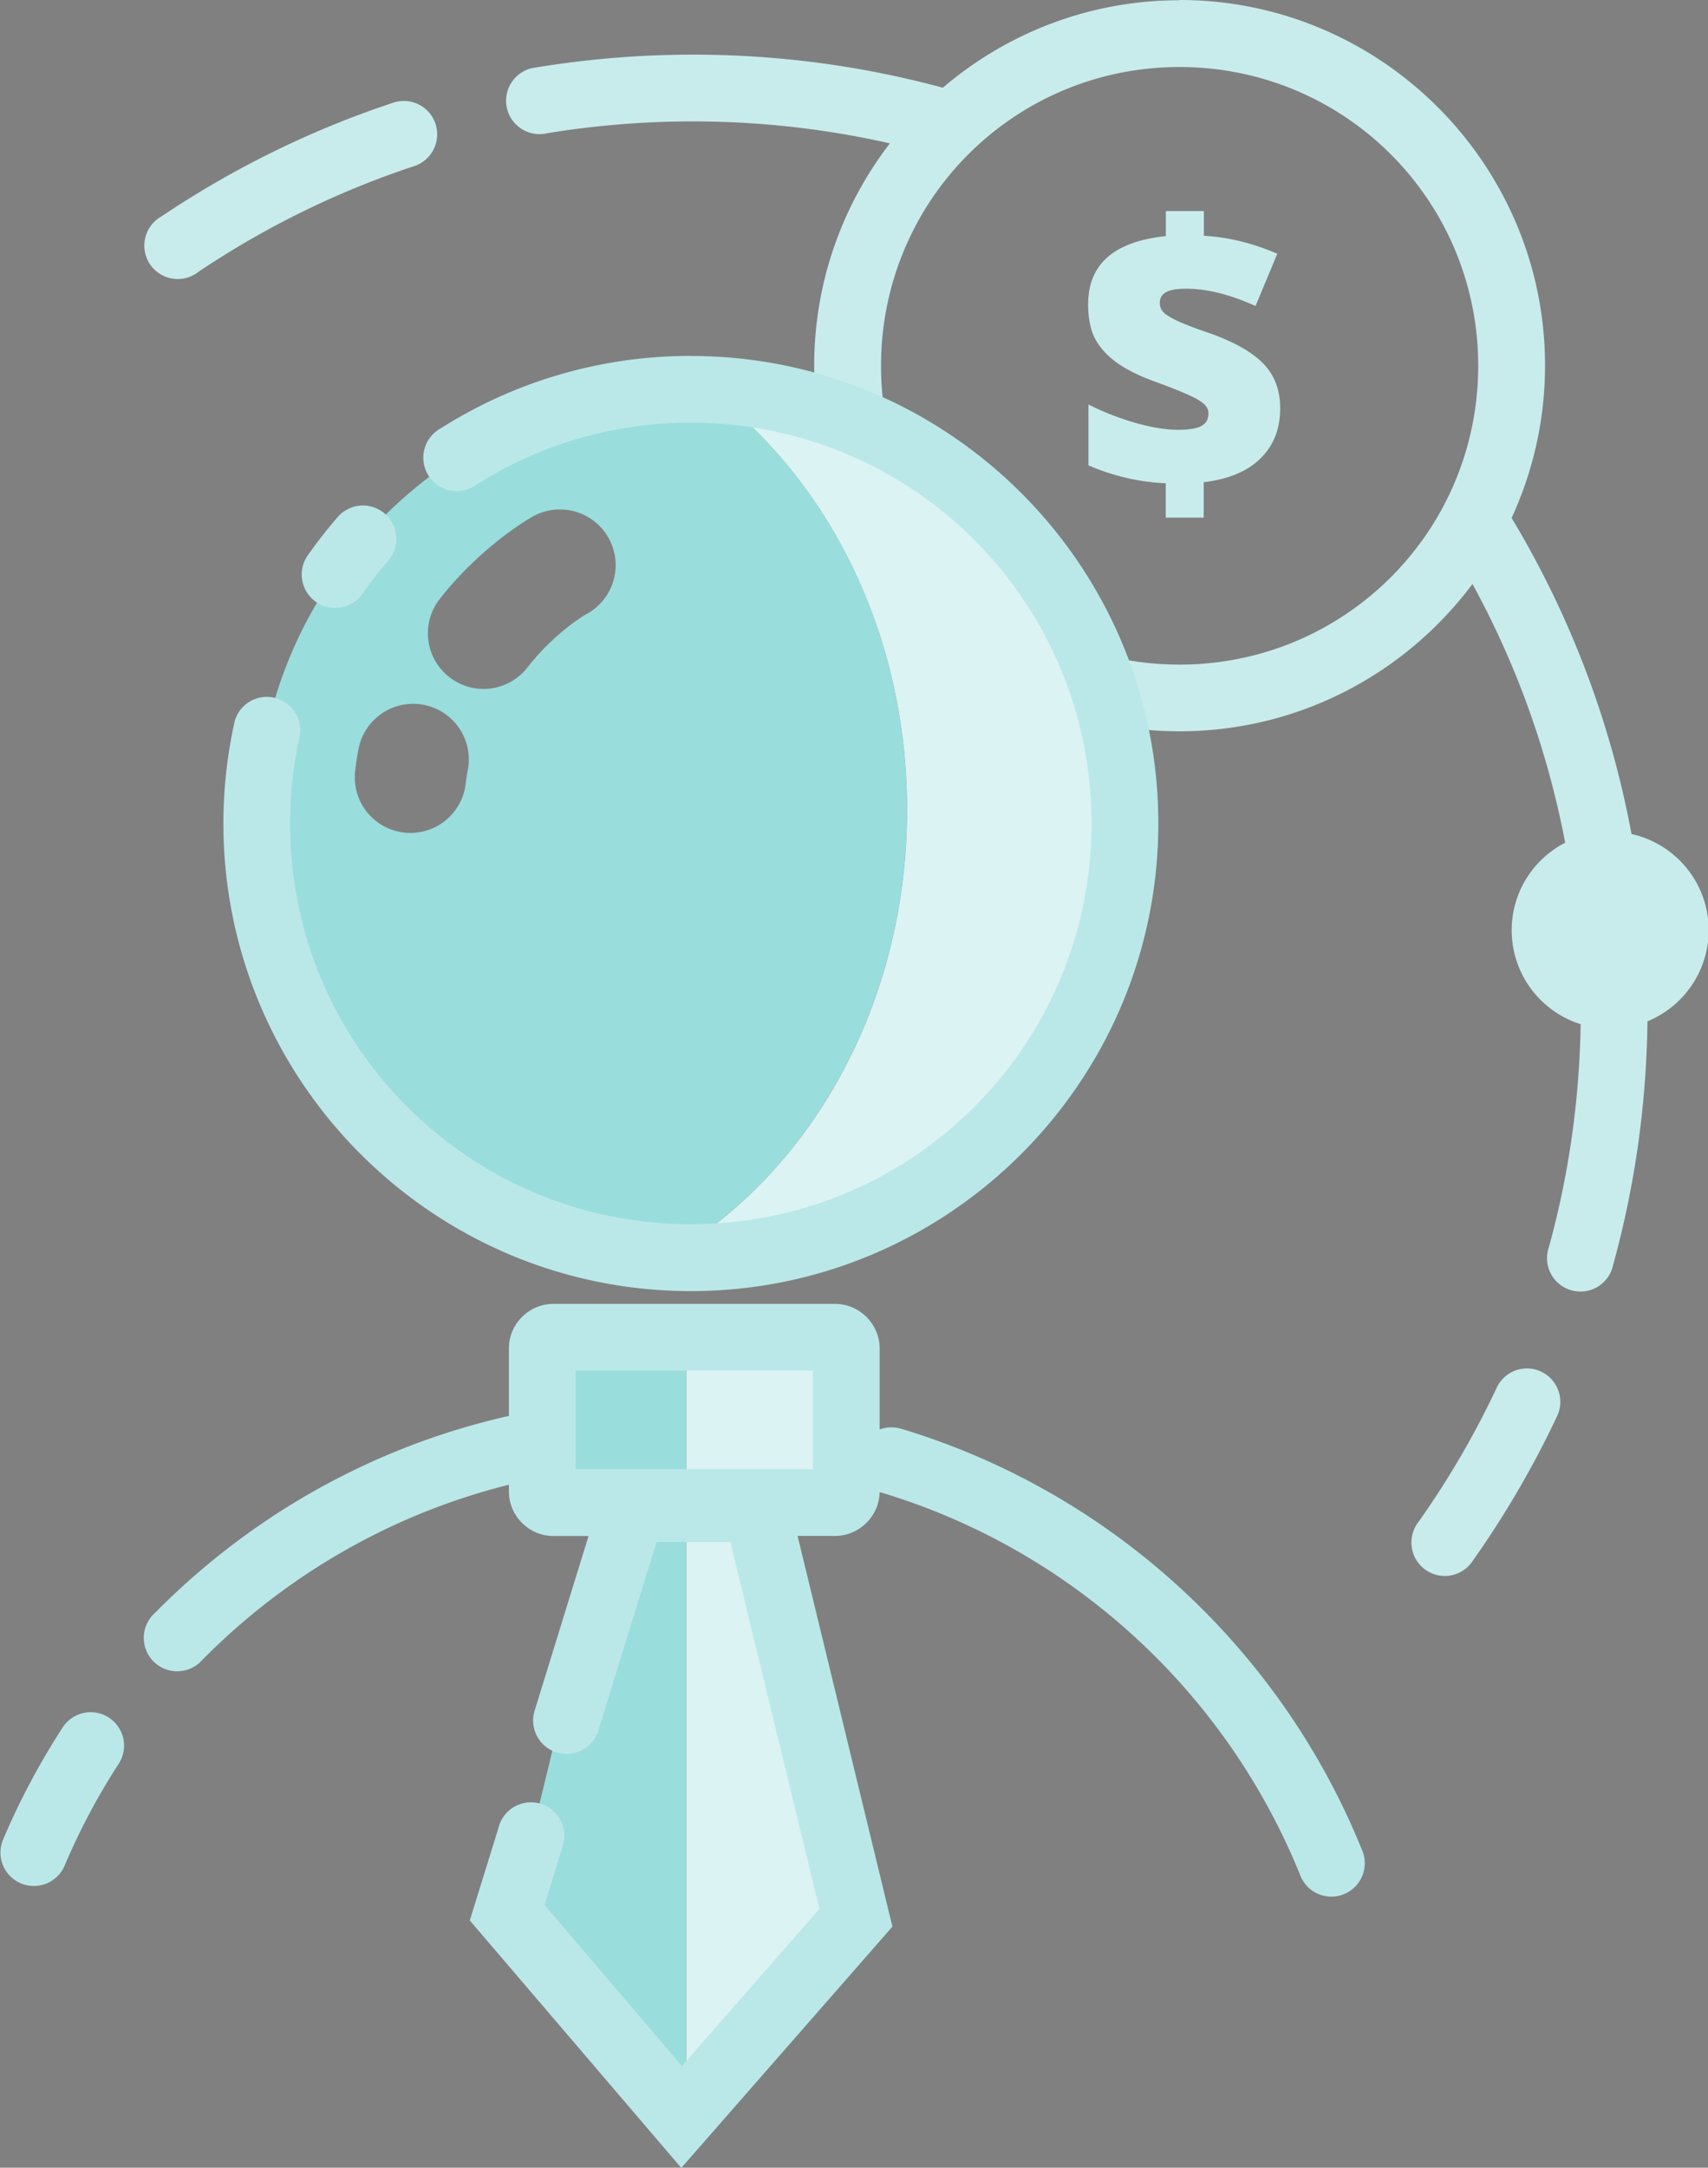
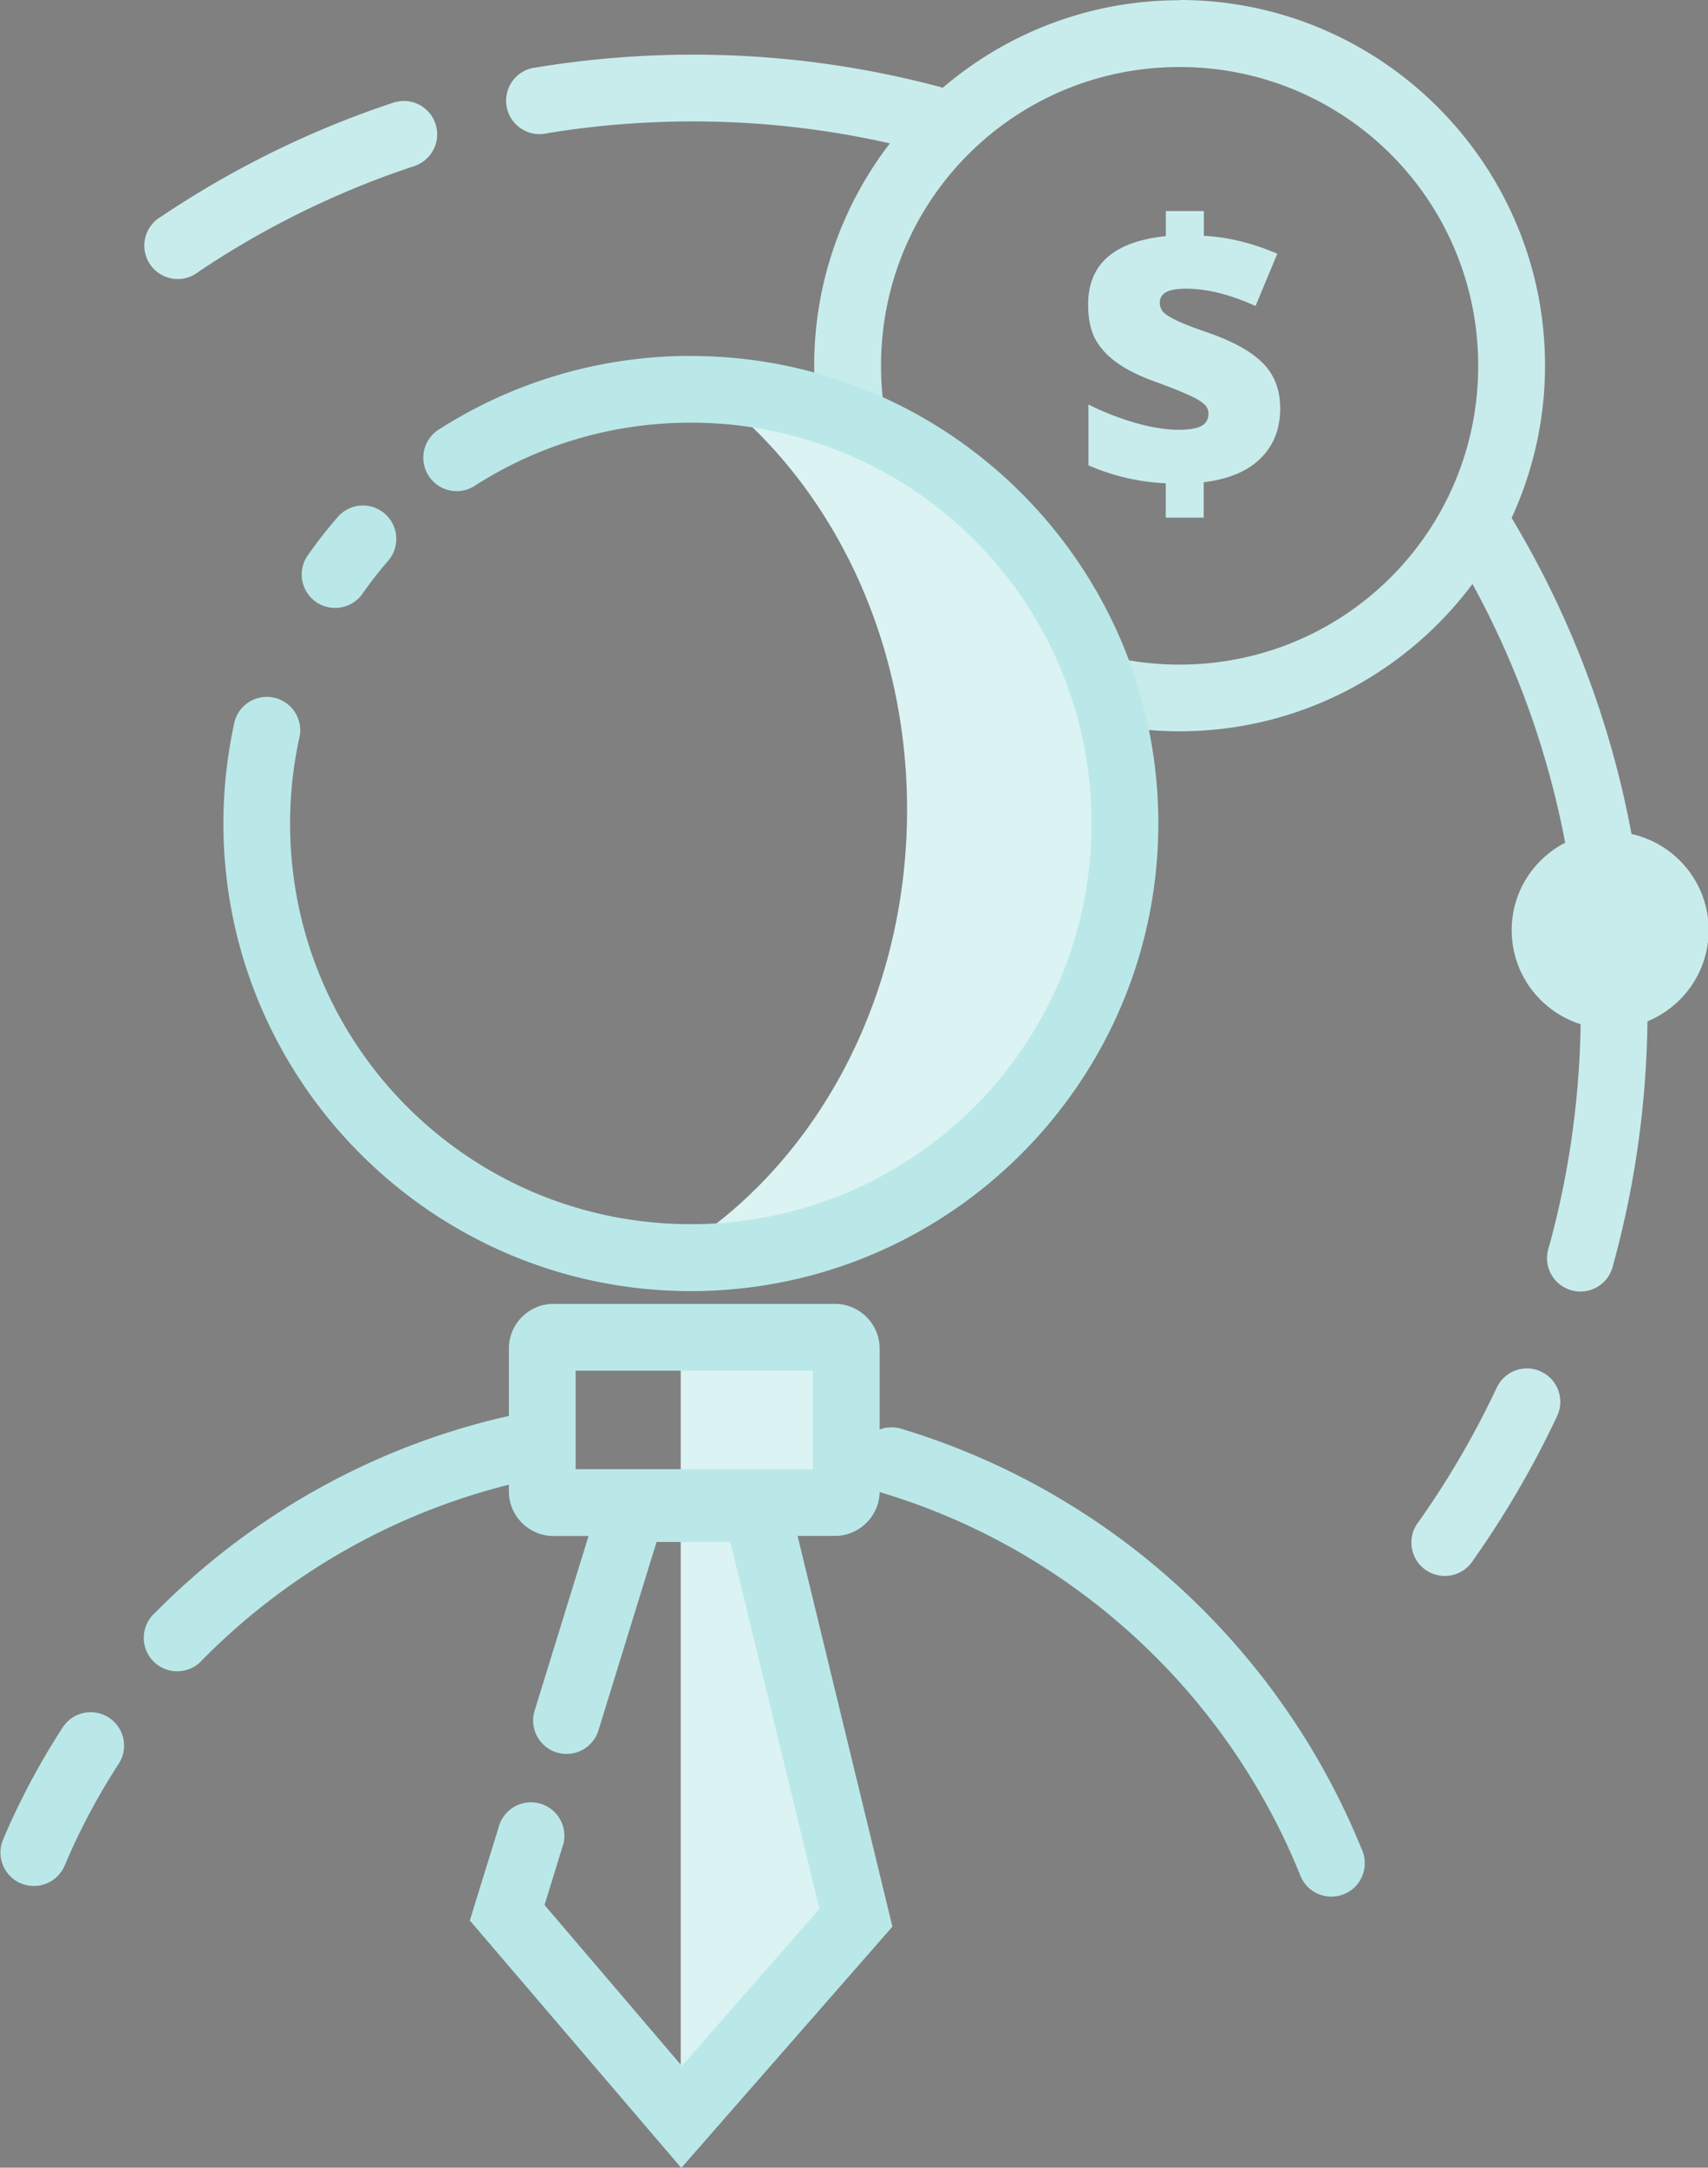
<svg xmlns="http://www.w3.org/2000/svg" id="svg8" version="1.1" viewBox="0 0 20.856 26.458" height="100" width="78.827">
  <rect x="0" y="0" width="20.856" height="26.458" fill="#808080" stroke="none" />
  <defs id="defs2" />
  <g transform="translate(-298.641,-153.225)" id="layer1">
    <flowRoot style="font-style:normal;font-variant:normal;font-weight:normal;font-stretch:normal;font-size:21.333px;line-height:1.25;font-family:Roboto;-inkscape-font-specification:'Roboto, Normal';font-variant-ligatures:normal;font-variant-caps:normal;font-variant-numeric:normal;text-align:start;letter-spacing:0px;word-spacing:0px;writing-mode:lr-tb;text-anchor:start;fill:#000000;fill-opacity:1;stroke:none" id="flowRoot4488" xml:space="preserve">
      <flowRegion id="flowRegion4490">
-         <rect y="227.286" x="497.857" height="180.714" width="199.286" id="rect4492" />
-       </flowRegion>
+         </flowRegion>
      <flowPara id="flowPara4494" />
    </flowRoot>
    <g style="stroke-width:1" transform="matrix(1,0,0,1,0.006,0.003)" id="g1662">
-       <path style="fill:#9adddd;fill-opacity:1;fill-rule:nonzero;stroke:none;stroke-width:0.141" d="m 307.07,157.973 c -2.927,0 -5.299,2.373 -5.299,5.299 0,2.832 2.222,5.138 5.016,5.286 1.733,-1.003 2.923,-3.068 2.923,-5.455 0,-2.146 -0.962,-4.031 -2.417,-5.119 -0.075,-0.003 -0.148,-0.011 -0.224,-0.011 z m -1.615,1.468 a 0.679,0.679 0 0 1 0.047,4.1e-4 0.679,0.679 0 0 1 0.292,1.277 c 0,0 -0.375,0.211 -0.719,0.651 a 0.679,0.679 0 1 1 -1.071,-0.836 c 0.518,-0.662 1.128,-1.002 1.128,-1.002 a 0.679,0.679 0 0 1 0.324,-0.091 z m -1.793,2.372 a 0.679,0.679 0 0 1 0.684,0.814 c -0.01,0.053 -0.019,0.107 -0.025,0.162 a 0.679,0.679 0 1 1 -1.349,-0.159 c 0.01,-0.088 0.023,-0.174 0.039,-0.256 a 0.679,0.679 0 0 1 0.651,-0.561 z m 1.478,7.73 -0.136,1.882 1.094,0.209 -1.213,4.994 2.129,2.431 v -9.516 z" id="path1893" />
      <path style="color:#000000;font-style:normal;font-variant:normal;font-weight:normal;font-stretch:normal;font-size:medium;line-height:normal;font-family:sans-serif;font-variant-ligatures:normal;font-variant-position:normal;font-variant-caps:normal;font-variant-numeric:normal;font-variant-alternates:normal;font-feature-settings:normal;text-indent:0;text-align:start;text-decoration:none;text-decoration-line:none;text-decoration-style:solid;text-decoration-color:#000000;letter-spacing:normal;word-spacing:normal;text-transform:none;writing-mode:lr-tb;direction:ltr;text-orientation:mixed;dominant-baseline:auto;baseline-shift:baseline;text-anchor:start;white-space:normal;shape-padding:0;clip-rule:nonzero;display:inline;overflow:visible;visibility:visible;opacity:1;isolation:auto;mix-blend-mode:normal;color-interpolation:sRGB;color-interpolation-filters:linearRGB;solid-color:#000000;solid-opacity:1;vector-effect:none;fill:#c8ecec;fill-opacity:1;fill-rule:nonzero;stroke:none;stroke-width:0.424;stroke-linecap:round;stroke-linejoin:miter;stroke-miterlimit:10;stroke-dasharray:none;stroke-dashoffset:0;stroke-opacity:1;color-rendering:auto;image-rendering:auto;shape-rendering:auto;text-rendering:auto;enable-background:accumulate" d="m 313.038,153.225 c -1.102,0 -2.112,0.403 -2.891,1.068 a 0.408,0.408 0 0 0 -0.013,-0.004 c -0.969,-0.261 -1.987,-0.4 -3.037,-0.4 -0.651,0 -1.29,0.054 -1.912,0.156 a 0.408,0.408 0 1 0 0.133,0.803 c 0.579,-0.095 1.173,-0.144 1.779,-0.144 0.827,0 1.631,0.093 2.404,0.268 -0.579,0.753 -0.924,1.694 -0.924,2.714 0,2.459 2.001,4.462 4.461,4.462 1.462,0 2.762,-0.708 3.577,-1.798 0.532,0.972 0.918,2.034 1.132,3.158 -0.388,0.2 -0.653,0.602 -0.653,1.068 0,0.538 0.354,0.994 0.842,1.147 -0.015,0.941 -0.148,1.853 -0.388,2.721 a 0.408,0.408 0 1 0 0.785,0.216 c 0.262,-0.948 0.406,-1.945 0.419,-2.972 0.438,-0.18 0.747,-0.61 0.747,-1.113 0,-0.574 -0.403,-1.054 -0.942,-1.173 -0.258,-1.388 -0.761,-2.689 -1.464,-3.858 0.261,-0.567 0.408,-1.197 0.408,-1.86 0,-2.459 -2.003,-4.462 -4.462,-4.462 z m 0,0.815 c 2.019,0 3.647,1.628 3.647,3.647 0,2.019 -1.629,3.647 -3.647,3.647 -2.019,0 -3.645,-1.628 -3.645,-3.647 0,-2.019 1.626,-3.647 3.645,-3.647 z m -9.454,0.415 a 0.408,0.408 0 0 0 -0.043,4e-4 0.408,0.408 0 0 0 -0.107,0.021 c -1.011,0.335 -1.962,0.806 -2.829,1.388 a 0.408,0.408 0 1 0 0.454,0.675 c 0.807,-0.542 1.691,-0.978 2.631,-1.289 a 0.408,0.408 0 0 0 -0.105,-0.796 z m 9.287,1.343 v 0.306 c -0.316,0.033 -0.553,0.118 -0.712,0.257 -0.158,0.139 -0.237,0.331 -0.237,0.577 0,0.161 0.026,0.296 0.078,0.405 0.054,0.107 0.139,0.205 0.255,0.293 0.116,0.086 0.269,0.165 0.458,0.235 0.169,0.061 0.302,0.113 0.4,0.156 0.1,0.043 0.171,0.082 0.213,0.117 0.043,0.034 0.065,0.076 0.065,0.125 0,0.072 -0.03,0.123 -0.089,0.154 -0.058,0.03 -0.151,0.045 -0.277,0.045 -0.154,0 -0.332,-0.029 -0.535,-0.087 -0.203,-0.06 -0.391,-0.134 -0.564,-0.222 v 0.743 c 0.303,0.131 0.618,0.204 0.944,0.219 v 0.419 h 0.463 v -0.432 c 0.304,-0.037 0.536,-0.134 0.694,-0.291 0.16,-0.157 0.24,-0.36 0.24,-0.611 0,-0.222 -0.068,-0.403 -0.204,-0.544 -0.136,-0.142 -0.359,-0.268 -0.671,-0.378 -0.154,-0.052 -0.274,-0.098 -0.36,-0.136 -0.086,-0.04 -0.148,-0.076 -0.183,-0.107 -0.034,-0.033 -0.052,-0.074 -0.052,-0.123 0,-0.057 0.024,-0.099 0.072,-0.127 0.049,-0.03 0.133,-0.045 0.253,-0.045 0.251,0 0.532,0.07 0.844,0.211 l 0.266,-0.638 c -0.301,-0.13 -0.601,-0.203 -0.897,-0.219 v -0.302 z m 4.42,14.127 a 0.408,0.408 0 0 0 -0.382,0.239 c -0.27,0.574 -0.589,1.12 -0.952,1.633 a 0.408,0.408 0 1 0 0.665,0.471 c 0.39,-0.552 0.733,-1.139 1.024,-1.756 a 0.408,0.408 0 0 0 -0.355,-0.587 z" id="path1885" />
-       <path style="fill:#dbf3f3;fill-opacity:1;fill-rule:nonzero;stroke:none;stroke-width:0.141" d="m 307.085,157.974 c 0.07,10e-4 0.139,0.008 0.209,0.011 1.454,1.088 2.417,2.973 2.417,5.119 0,2.387 -1.19,4.451 -2.923,5.455 -1.31,-0.069 -2.494,-0.613 -3.382,-1.462 0.952,0.914 2.242,1.477 3.665,1.477 2.927,0 5.3,-2.373 5.3,-5.3 0,-2.921 -2.365,-5.291 -5.285,-5.299 z m -3.68,9.122 c -0.148,-0.142 -0.288,-0.292 -0.419,-0.45 0.131,0.158 0.271,0.308 0.419,0.45 z m -0.419,-0.45 c -0.065,-0.079 -0.129,-0.16 -0.189,-0.242 0.061,0.083 0.124,0.163 0.189,0.242 z m -1.209,-3.106 c 0.002,0.047 0.007,0.094 0.01,0.141 -0.004,-0.047 -0.008,-0.094 -0.01,-0.141 z m 0.02,0.263 c 0.005,0.055 0.013,0.109 0.02,0.163 -0.007,-0.054 -0.015,-0.108 -0.02,-0.163 z m 0.032,0.258 c 0.01,0.065 0.022,0.13 0.034,0.195 -0.012,-0.065 -0.024,-0.129 -0.034,-0.195 z m 0.044,0.252 c 0.011,0.056 0.025,0.112 0.037,0.167 -0.013,-0.056 -0.026,-0.111 -0.037,-0.167 z m 0.059,0.258 c 0.013,0.052 0.028,0.104 0.043,0.155 -0.015,-0.051 -0.029,-0.103 -0.043,-0.155 z m 0.068,0.245 c 0.015,0.051 0.033,0.102 0.05,0.152 -0.017,-0.051 -0.034,-0.101 -0.05,-0.152 z m 0.08,0.242 c 0.02,0.057 0.042,0.113 0.065,0.169 -0.022,-0.056 -0.044,-0.112 -0.065,-0.169 z m 0.087,0.228 c 0.027,0.066 0.056,0.13 0.085,0.194 -0.029,-0.064 -0.058,-0.129 -0.085,-0.194 z m 4.848,4.258 v 9.451 l 2.072,-2.366 -1.213,-4.994 1.094,-0.209 -0.136,-1.882 z" id="path1889" />
+       <path style="fill:#dbf3f3;fill-opacity:1;fill-rule:nonzero;stroke:none;stroke-width:0.141" d="m 307.085,157.974 c 0.07,10e-4 0.139,0.008 0.209,0.011 1.454,1.088 2.417,2.973 2.417,5.119 0,2.387 -1.19,4.451 -2.923,5.455 -1.31,-0.069 -2.494,-0.613 -3.382,-1.462 0.952,0.914 2.242,1.477 3.665,1.477 2.927,0 5.3,-2.373 5.3,-5.3 0,-2.921 -2.365,-5.291 -5.285,-5.299 z m -3.68,9.122 c -0.148,-0.142 -0.288,-0.292 -0.419,-0.45 0.131,0.158 0.271,0.308 0.419,0.45 z m -0.419,-0.45 c -0.065,-0.079 -0.129,-0.16 -0.189,-0.242 0.061,0.083 0.124,0.163 0.189,0.242 z m -1.209,-3.106 c 0.002,0.047 0.007,0.094 0.01,0.141 -0.004,-0.047 -0.008,-0.094 -0.01,-0.141 z m 0.02,0.263 c 0.005,0.055 0.013,0.109 0.02,0.163 -0.007,-0.054 -0.015,-0.108 -0.02,-0.163 z m 0.032,0.258 c 0.01,0.065 0.022,0.13 0.034,0.195 -0.012,-0.065 -0.024,-0.129 -0.034,-0.195 z m 0.044,0.252 c 0.011,0.056 0.025,0.112 0.037,0.167 -0.013,-0.056 -0.026,-0.111 -0.037,-0.167 z m 0.059,0.258 c 0.013,0.052 0.028,0.104 0.043,0.155 -0.015,-0.051 -0.029,-0.103 -0.043,-0.155 z c 0.015,0.051 0.033,0.102 0.05,0.152 -0.017,-0.051 -0.034,-0.101 -0.05,-0.152 z m 0.08,0.242 c 0.02,0.057 0.042,0.113 0.065,0.169 -0.022,-0.056 -0.044,-0.112 -0.065,-0.169 z m 0.087,0.228 c 0.027,0.066 0.056,0.13 0.085,0.194 -0.029,-0.064 -0.058,-0.129 -0.085,-0.194 z m 4.848,4.258 v 9.451 l 2.072,-2.366 -1.213,-4.994 1.094,-0.209 -0.136,-1.882 z" id="path1889" />
      <path style="color:#000000;font-style:normal;font-variant:normal;font-weight:normal;font-stretch:normal;font-size:medium;line-height:normal;font-family:sans-serif;font-variant-ligatures:normal;font-variant-position:normal;font-variant-caps:normal;font-variant-numeric:normal;font-variant-alternates:normal;font-feature-settings:normal;text-indent:0;text-align:start;text-decoration:none;text-decoration-line:none;text-decoration-style:solid;text-decoration-color:#000000;letter-spacing:normal;word-spacing:normal;text-transform:none;writing-mode:lr-tb;direction:ltr;text-orientation:mixed;dominant-baseline:auto;baseline-shift:baseline;text-anchor:start;white-space:normal;shape-padding:0;clip-rule:nonzero;display:inline;overflow:visible;visibility:visible;opacity:1;isolation:auto;mix-blend-mode:normal;color-interpolation:sRGB;color-interpolation-filters:linearRGB;solid-color:#000000;solid-opacity:1;vector-effect:none;fill:#bae8e8;fill-opacity:1;fill-rule:nonzero;stroke:none;stroke-width:0.424;stroke-linecap:round;stroke-linejoin:miter;stroke-miterlimit:10;stroke-dasharray:none;stroke-dashoffset:0;stroke-opacity:1;color-rendering:auto;image-rendering:auto;shape-rendering:auto;text-rendering:auto;enable-background:accumulate" d="m 307.07,157.566 c -1.123,0 -2.174,0.326 -3.058,0.887 a 0.408,0.408 0 1 0 0.438,0.687 c 0.758,-0.482 1.654,-0.759 2.62,-0.759 2.707,0 4.893,2.185 4.893,4.891 0,2.707 -2.186,4.892 -4.893,4.892 -2.706,0 -4.893,-2.185 -4.893,-4.892 0,-0.369 0.042,-0.728 0.119,-1.072 a 0.408,0.408 0 0 0 -0.795,-0.177 c -0.09,0.403 -0.138,0.821 -0.138,1.25 0,3.147 2.561,5.708 5.708,5.708 3.147,0 5.708,-2.56 5.708,-5.708 0,-3.147 -2.56,-5.706 -5.708,-5.706 z m -4.002,1.826 a 0.408,0.408 0 0 0 -0.312,0.144 c -0.125,0.144 -0.243,0.295 -0.353,0.451 a 0.408,0.408 0 1 0 0.667,0.469 c 0.095,-0.134 0.195,-0.263 0.302,-0.386 a 0.408,0.408 0 0 0 -0.304,-0.678 z m 2.324,9.745 c -0.298,0 -0.543,0.245 -0.543,0.543 v 0.827 a 0.408,0.408 0 0 0 -0.056,0.01 c -1.649,0.383 -3.118,1.229 -4.267,2.393 a 0.408,0.408 0 1 0 0.579,0.573 c 1.013,-1.026 2.301,-1.778 3.744,-2.139 v 0.083 c 0,0.297 0.245,0.543 0.543,0.543 h 0.43 c -0.107,0.345 -0.332,1.074 -0.654,2.117 a 0.408,0.408 0 1 0 0.779,0.241 c 0.347,-1.126 0.63,-2.041 0.705,-2.285 h 0.901 l 1.088,4.478 -1.68,1.918 -1.677,-1.965 c 0.039,-0.126 0.088,-0.286 0.216,-0.701 a 0.408,0.408 0 1 0 -0.778,-0.241 c -0.168,0.543 -0.284,0.916 -0.284,0.916 l -0.066,0.215 2.582,3.02 2.578,-2.945 -1.158,-4.769 h 0.458 c 0.295,0 0.54,-0.242 0.544,-0.536 a 0.408,0.408 0 0 0 0.034,0.011 c 2.319,0.701 4.194,2.43 5.097,4.655 a 0.408,0.408 0 1 0 0.755,-0.307 c -0.996,-2.452 -3.059,-4.356 -5.616,-5.129 a 0.408,0.408 0 0 0 -0.121,-0.019 0.408,0.408 0 0 0 -0.149,0.026 v -0.99 c 0,-0.297 -0.246,-0.543 -0.544,-0.543 z m 0.272,0.815 h 2.897 v 1.202 h -2.897 z m -5.938,4.169 a 0.408,0.408 0 0 0 -0.329,0.191 c -0.278,0.429 -0.52,0.882 -0.722,1.358 a 0.408,0.408 0 1 0 0.751,0.319 c 0.183,-0.432 0.403,-0.845 0.656,-1.235 a 0.408,0.408 0 0 0 -0.355,-0.633 z" id="path1905" />
    </g>
  </g>
</svg>